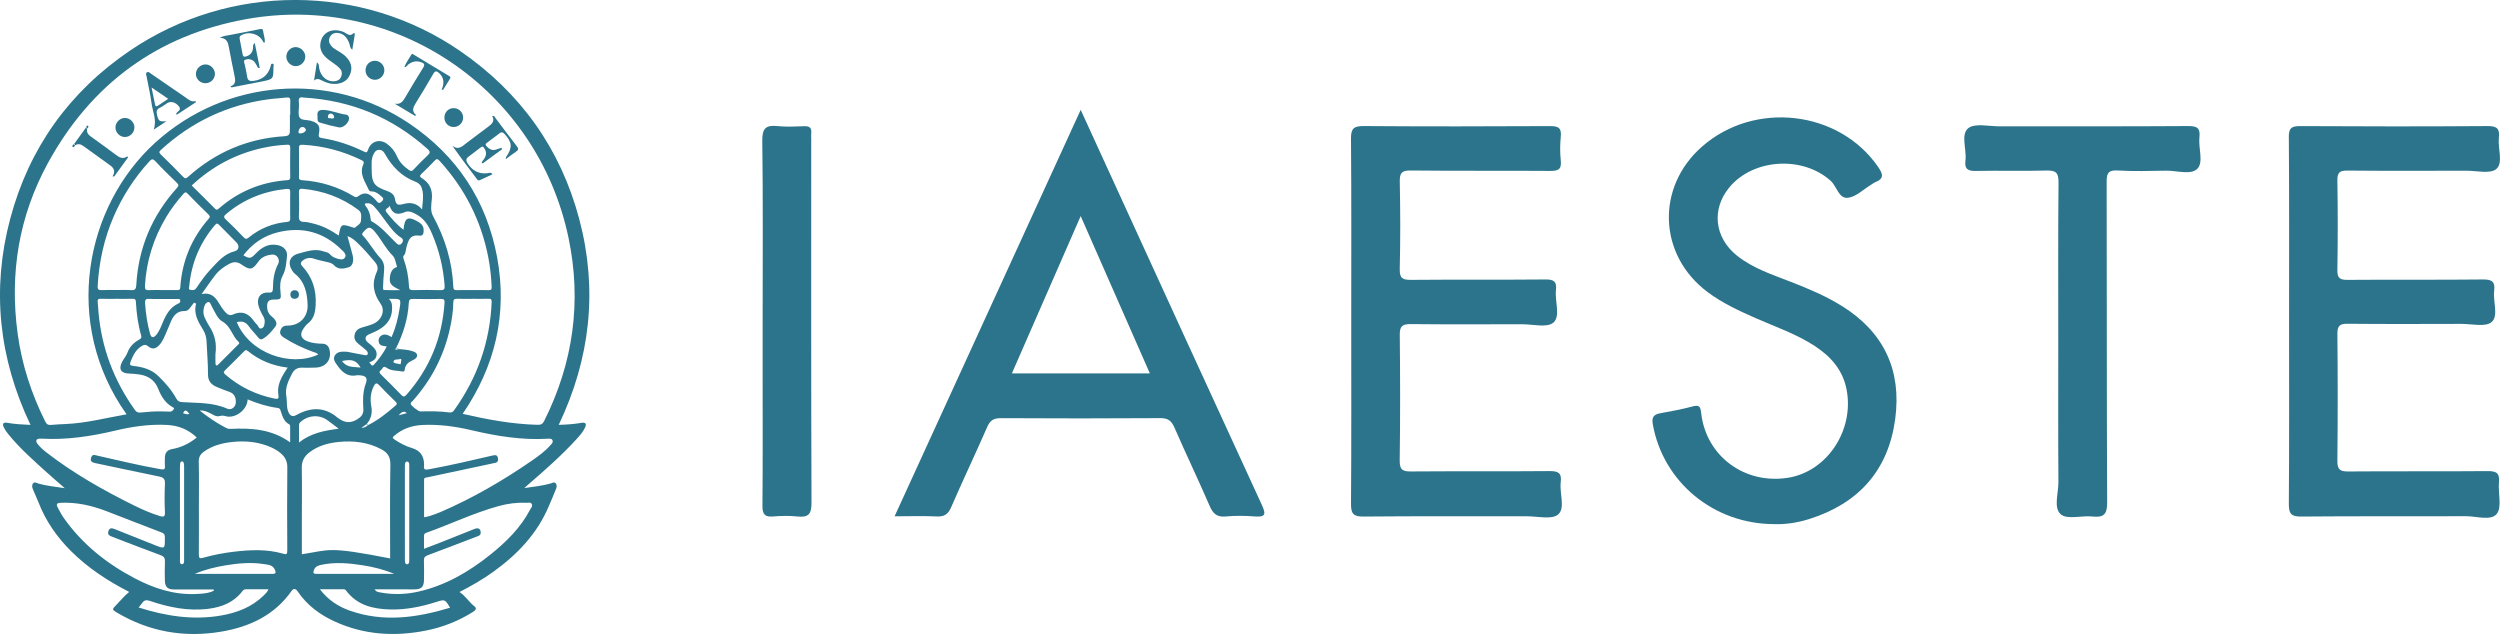
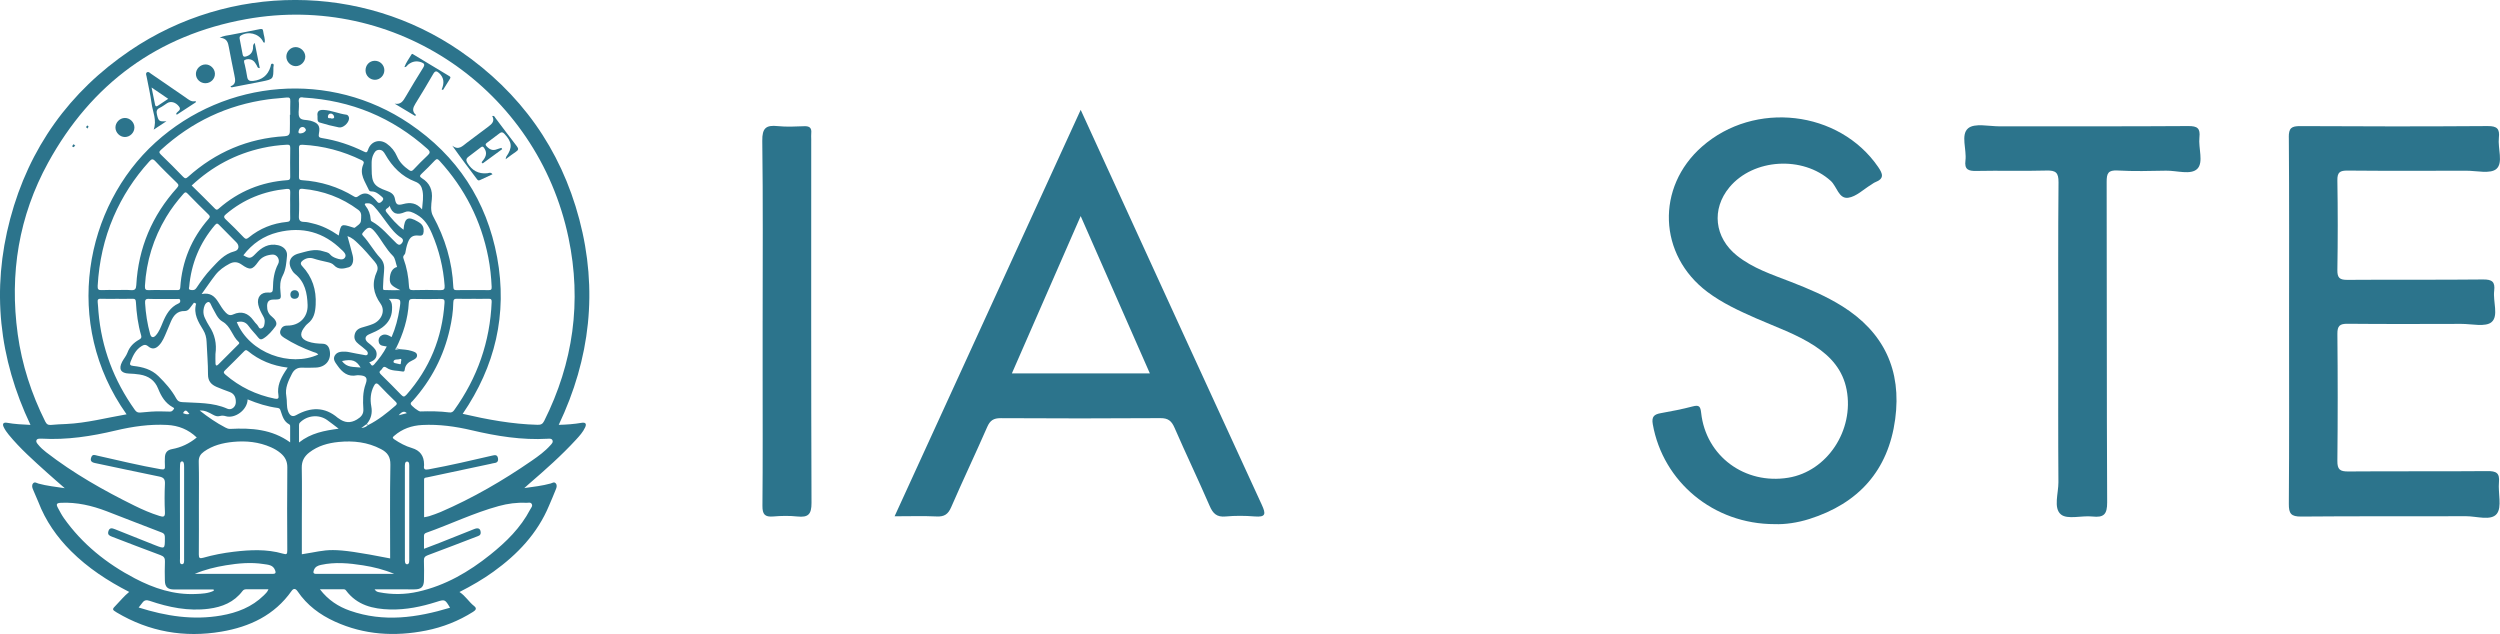
<svg xmlns="http://www.w3.org/2000/svg" id="Layer_1" viewBox="0 0 1699.74 431.08">
  <defs>
    <style>
      .cls-1 {
        fill: #2c748c;
      }
    </style>
  </defs>
  <g>
    <path class="cls-1" d="M254.94,54.26c3.49,0,6.42-3.03,6.38-6.59-.04-3.56-3.01-6.42-6.61-6.34-3.6.08-6.3,3.02-6.18,6.72.11,3.45,2.97,6.22,6.41,6.21Z" />
-     <path class="cls-1" d="M302.15,80.2c.1,3.48,2.9,6.19,6.35,6.15,3.58-.03,6.43-2.94,6.38-6.51-.05-3.57-2.98-6.39-6.58-6.33-3.57.06-6.27,2.99-6.16,6.68Z" />
    <path class="cls-1" d="M282.9,78.24c-2.99-2.52-2.16-4.99-.51-7.67,4.15-6.73,8.26-13.48,12.18-20.34,1.3-2.26,2.38-2.01,3.96-.56,3.48,3.19,3.61,6.98,1.76,11.16.31.11.61.22.92.33,1.58-2.55,3.15-5.11,4.75-7.65.72-1.15-.09-1.53-.87-2-7.9-4.76-15.79-9.53-23.7-14.28-.49-.29-1.12-1.06-1.65-.15-1.6,2.78-3.65,5.32-4.79,8.54,1.51.05,1.81-1.11,2.52-1.68,2.7-2.15,5.6-2.79,8.93-1.62,2.16.76,2.6,1.66,1.28,3.76-4.04,6.41-7.91,12.92-11.76,19.45-1.7,2.87-3.22,5.81-7.62,4.94,4.62,2.77,9.25,5.55,13.87,8.32.23-.18.47-.35.7-.53Z" />
    <path class="cls-1" d="M201.01,44.98c3.46.06,6.55-2.99,6.56-6.47,0-3.43-3.1-6.5-6.56-6.49-3.49,0-6.42,3.08-6.33,6.64.08,3.38,2.98,6.27,6.34,6.33Z" />
    <path class="cls-1" d="M307.47,99c5.61,7.99,11.23,15.41,16.84,22.84.51.68,1.02,1.07,1.92.64,2.83-1.34,5.68-2.64,8.62-4-1.22-1.66-2.51-.8-3.58-.69-6.06.62-10.37-1.94-13.49-6.99-1.06-1.72-.95-2.99.71-4.21,2.83-2.08,5.63-4.22,8.39-6.4,1.03-.82,1.55-.62,2.29.44,2.67,3.81.73,6.77-1.75,9.7.25.27.49.53.74.8,4.43-3.24,8.85-6.48,13.28-9.73-.18-.28-.36-.57-.53-.85-1.02.31-2.08.55-3.07.95-2.91,1.18-5.07.08-7.03-2.06-.89-.97-.85-1.54.21-2.32,2.93-2.13,5.8-4.35,8.69-6.54,1.14-.86,2.05-.84,3.13.3,5.38,5.68,5.73,9.4,1.37,15.7-.16.23-.15.56-.43,1.7,2.74-2.02,4.8-3.66,6.99-5.1,1.75-1.15,1.96-2.04.58-3.81-4.95-6.32-9.69-12.79-14.54-19.18-.46-.6-.69-1.71-2.15-1.3,1.84,3.31-.02,5.28-2.51,7.11-4.96,3.65-9.84,7.39-14.78,11.08-2.89,2.16-5.54,5.43-9.91,1.92Z" />
-     <path class="cls-1" d="M218.8,54.69c3.16,1.68,6.48,2.67,10.12,2.31,4.16-.41,7.31-2.3,9-6.2,1.68-3.87,1.13-7.5-1.46-10.83-1.79-2.3-4.16-3.89-6.64-5.33-1.71-1-3.45-1.97-4.7-3.56-1.47-1.88-1.97-3.94-.7-6.12,1.25-2.16,3.19-2.87,5.61-2.52,4.15.61,6.08,3.51,7.46,7.07.52,1.32.27,3.03,2.05,4.26.6-3.64,1.16-6.97,1.69-10.31.1-.65-.48-1.29-.88-.88-2.64,2.74-4.61.04-6.67-.81-7.41-3.07-14.35-.09-15.74,7.09-.98,5.03,1.56,8.66,5.33,11.61,2.59,2.03,5.52,3.61,7.78,6.07,1.52,1.65,1.66,3.59.92,5.54-.71,1.88-2.23,2.87-4.27,3.14-5.14.67-9.74-3.15-10.7-8.94-.2-1.21.17-2.63-1.53-3.86-.69,4.33-1.33,8.35-1.97,12.37,1.96-1.78,3.61-.98,5.29-.09Z" />
    <path class="cls-1" d="M250.19,289.04c-.28-.27-.56-.54-.83-.81-.13.69.02,1.09.83.81Z" />
    <path class="cls-1" d="M271.28,237.33c-.55-.62-1.29-.55-2.01-.58.55.62,1.43.09,2.01.58Z" />
    <path class="cls-1" d="M155.62,32.17c1.12,6.27,2.46,12.51,3.71,18.76.62,3.14,1.52,6.36-2.65,7.79.61,1,1.15.61,1.65.52,6.58-1.27,13.17-2.5,19.74-3.84,7.81-1.59,7.82-1.64,7.82-9.54,0-.87.67-2.31-.53-2.54-1.26-.25-1.19,1.28-1.46,2.15-1.8,5.79-5.75,8.86-11.74,9.54-2.35.26-3.78-.25-4.13-2.89-.34-2.61-1.01-5.18-1.52-7.76-.25-1.23-1.13-3.08-.12-3.59,1.71-.86,3.87-.77,5.65.44,1.12.76,1.7,1.99,2.43,3.09.48.73.39,2.03,2.15,2-1.13-5.65-2.23-11.19-3.41-17.08-1.58,1.38-1.04,2.69-1.2,3.82-.4,2.85-2,4.51-4.69,5.34-1.31.4-2.07.17-2.33-1.29-.65-3.57-1.38-7.12-2.04-10.69-.17-.9-.08-1.7.85-2.28,4.92-3.03,11.82-1.37,14.76,3.58.3.51.31,1.34,1.38,1.3.48-2.67-.73-5.12-.99-7.68-.17-1.65-.85-1.81-2.39-1.49-6.56,1.38-13.16,2.55-19.74,3.86-2.19.44-4.49.51-7.47,1.94,4.98.3,5.68,3.25,6.27,6.53Z" />
    <path class="cls-1" d="M200.5,203.14c1.83-.1,2.68-1.2,2.78-2.85-.11-1.95-1.22-2.98-2.91-2.97-1.89.01-3.05,1.29-2.93,3.18.1,1.72,1.23,2.75,3.06,2.64Z" />
    <path class="cls-1" d="M217.38,83.31c4.29,1.34,8.66,2.46,13.07,3.31,2.78.54,6.58-2.94,6.85-5.83.13-1.37-.63-2.66-1.81-2.81-5.25-.66-10.13-2.97-15.45-3.25-3.05-.16-4.7.95-4.15,4.31.07,1.56-.43,3.68,1.49,4.28ZM224.74,77.22c1.41-.02,2.28,1.07,2.44,2.27.15,1.1-.95,1.15-1.9,1.1-.61-.68-2.43.56-2.33-1.37.06-1.07.67-1.98,1.8-2Z" />
    <path class="cls-1" d="M59.22,87.64c.48-.64,1.36-1.52.63-2.07-.8-.61-1.12.53-1.41,1.19.7-.09,1.03.14.78.89Z" />
    <path class="cls-1" d="M51.24,98.7c-.71.15-.99-.12-.83-.84-.64.54-1.71,1.32-1.02,1.96.8.74,1.34-.51,1.85-1.13Z" />
    <path class="cls-1" d="M139.82,56.58c3.58-.07,6.48-3.1,6.31-6.59-.16-3.39-3.11-6.22-6.44-6.18-3.51.04-6.52,3.06-6.5,6.51.02,3.51,3.02,6.35,6.63,6.27Z" />
    <path class="cls-1" d="M4.88,287.46c-2.5-.45-3.45.6-2.39,2.85.88,1.87,2.1,3.62,3.42,5.22,7.78,9.48,16.95,17.59,26.03,25.77,3.81,3.44,7.71,6.78,12.1,10.63-6.49-1.01-12.29-1.58-17.92-3.15-1.18-.33-2.5-1.47-3.65-.1-.94,1.13-.62,2.61-.17,3.79,1.13,2.97,2.61,5.81,3.75,8.77,4.92,12.86,12.6,23.87,22.31,33.53,11.42,11.36,24.69,20.11,39.47,27.68-3.5,2.84-6.01,6.04-8.84,8.92-2.79,2.83-2.96,3.08.38,5.06,22.1,13.13,45.97,17.29,71.14,13.02,19.2-3.26,36.1-11.11,47.76-27.7,1.43-2.03,2.84-1.53,4.1.34,6.36,9.39,15.11,15.88,25.3,20.52,19.95,9.09,40.73,10.33,61.98,6.11,11.41-2.27,22.11-6.48,31.98-12.72,1.84-1.16,2.8-2.34.67-4-3.55-2.78-5.78-6.82-9.9-9.5,8.36-4.26,15.95-8.67,23.08-13.8,16.36-11.77,29.88-25.94,37.78-44.84,1.61-3.85,3.33-7.65,4.82-11.54.44-1.15.77-2.62-.29-3.75-1.12-1.18-2.28-.15-3.37.15-5.68,1.58-11.51,2.22-17.94,3.13,1.36-1.23,2.24-2.04,3.14-2.82,11.1-9.57,22.07-19.26,32-30.07,2.38-2.59,4.78-5.22,6.25-8.46,1.09-2.42.17-3.47-2.47-3.02-4.97.85-9.98,1.24-15.52,1.38,21.5-45.15,26.69-91.72,14-139.73-12.7-48.05-40.03-86.21-80.94-114.39-67.02-46.16-156.61-46.39-224.51-.37C47.2,62.33,19.77,100.56,6.94,148.74c-12.83,48.2-7.69,94.94,13.79,140.15-5.59-.28-10.75-.51-15.86-1.43ZM31.38,307.47c-2.01-1.56-3.89-3.25-5.48-5.23-.68-.84-1.58-1.79-1.09-2.94.51-1.2,1.81-1.01,2.9-1.06.22-.01.44-.02.66,0,17.08.98,33.73-1.61,50.31-5.55,11.46-2.72,23.13-4.41,35-3.77,7.65.41,14.33,3.03,20.08,8.53-5.1,4.2-10.65,6.77-16.78,7.89-3.5.64-4.83,2.67-4.88,5.93-.03,1.76-.12,3.53.02,5.28.18,2.25-.22,2.94-2.85,2.48-14.52-2.53-28.82-6.04-43.18-9.26-1.41-.31-3.11-1.17-3.96.92-.98,2.38-.2,3.59,2.44,4.13,14.53,3,29,6.24,43.55,9.15,3.17.63,4.16,1.8,4.01,5.04-.3,6.37-.32,12.78,0,19.15.18,3.52-1.18,3.41-3.72,2.62-5.89-1.83-11.53-4.29-17.04-7.01-21.03-10.38-41.38-21.89-59.98-36.29ZM203.24,72.06c-.02-.77.11-1.56-.02-2.31-.52-2.99.68-4.08,3.09-3.43,32.52,1.92,60.44,13.54,84.35,34.94,2.06,1.85,1.81,2.82-.01,4.5-3.31,3.06-6.45,6.31-9.55,9.59-1.07,1.13-1.81,1.12-3.03.26-3.49-2.44-6.42-5.3-8.14-9.3-1.5-3.5-3.84-6.42-6.95-8.62-4.92-3.48-10.89-1.62-12.74,4.15-.68,2.11-1.35,1.93-2.91,1.16-9.02-4.43-18.48-7.55-28.42-9.13-1.97-.31-2.52-.87-2.07-3.11,1.06-5.27-.54-7.26-5.85-8.72-2.52-.7-6.08-.08-7.32-2.22-1.16-1.99-.36-5.13-.41-7.76ZM276.32,268.4c-1.4,1.59-2.14,1.52-3.55.05-4.41-4.62-8.96-9.1-13.51-13.59-1.04-1.03-1.93-1.94-.32-3.14,1.17-.86,1.41-3.5,3.98-1.65,3.17,2.29,7.18,1.77,10.81,2.52.99.21,1.33-.32,1.44-1.26.37-3.18,2.38-5.06,5.16-6.3,1.66-.74,3.47-1.74,3.2-3.73-.24-1.76-2.23-2.24-3.79-2.73-2.75-.87-5.63-.94-8.47-1.23-.62.12-1.25.34-1.87.33-1.45-.03-.51-.53-.14-.91,4.86-9.74,8.1-19.94,8.68-30.87.1-1.89.66-2.7,2.74-2.65,6.39.13,12.78.15,19.16,0,2.22-.05,2.52.79,2.39,2.7-1.58,23.76-10.13,44.6-25.9,62.49ZM276.59,280.92c-1.85.48-3.55.92-5.5,1.43q3.17-3.91,5.5-1.43ZM252.35,234.67c-.74-.66-1.56-1.23-2.31-1.87-2.3-2-1.95-4.28.84-5.47,3.14-1.33,6.28-2.66,9.03-4.71,4.02-2.99,6.41-6.89,6.63-11.97.12-2.63.22-5.29-2.19-7.46.44,0,.87,0,1.31,0,7.1-.06,7.08-.06,5.98,6.87-1.04,6.53-2.67,12.89-5.39,19.12-2.34-1.38-4.78-2.64-7.28-.83-1.4,1.01-1.88,2.78-1.39,4.48.75,2.57,3.2,2.26,5.39,2.75-2.3,4.54-5.27,8.45-8.52,12.14-2.06,2.33-2.21-.93-3.53-1.26,2.58-.98,4.86-2.09,5.13-5.18.27-3.07-1.74-4.82-3.72-6.6ZM258.45,175.3c-4.34-4.65-7.34-10.42-11.71-15.1-.81-.86-.57-1.36.11-2.18,3.51-4.26,4.93-4.27,8.46.08,4.14,5.11,7.01,11.11,11.79,15.83,1.69,1.66,1.89,4.82,2.88,7.59-3.06.72-4.79,3.64-4.95,7.96-.14,3.65,1.23,5,7.13,7.79-3.69,0-7.38.12-11.05-.09-.83-.05-.7-1.53-.67-2.34.14-3.4.31-6.81.66-10.2.37-3.51.03-6.47-2.64-9.34ZM203.26,130.69c-.04-1.9.54-2.49,2.43-2.32,14,1.26,26.68,5.93,37.97,14.36,2.68,2,1.83,4.88,1.75,7.3-.07,2.19-2.54,3.37-4.17,4.77-.26.22-1.02-.07-1.52-.23-7.83-2.5-7.93-2.45-9.42,5.56-5.53-3.77-11.32-6.78-17.79-8.25-1.82-.41-3.66-.99-5.49-.99-2.91,0-3.96-.98-3.8-4.05.28-5.37.15-10.77.04-16.15ZM243.59,133.39c-1.07.79-1.73.9-2.84.22-10.89-6.65-22.75-10.29-35.47-11.1-1.6-.1-2.05-.66-2.01-2.18.09-3.3.03-6.6.03-9.9,0-3.19.07-6.38-.03-9.57-.05-1.74.27-2.54,2.34-2.44,14.14.69,27.49,4.28,40.19,10.46,1.3.63,1.93,1.24,1.26,2.74-3.04,6.76,1.28,11.98,3.75,17.58.36.83,1.1.94,1.92.96,2.6.06,4.51,1.56,6.35,3.16,1.16,1.01,2.35,1.77.55,3.59-1.78,1.8-2.62,1.05-3.77-.41-.61-.77-1.33-1.47-2.05-2.15-3.6-3.38-6.45-3.73-10.22-.97ZM285.57,151.63c-.44-.33-.91-.61-1.38-.89-6.81-4-9.17-2.78-9.83,5.46-4.73-3.51-8.18-7.65-11.54-11.83-2.1-2.61,1.71-2.53,2.02-4.55,1.98,5.92,5.49,6.53,10.43,4.39,2.79-1.21,5.41.21,8.04,1.67,5.3,2.96,8.09,7.62,10.39,12.96,4.86,11.32,7.7,23.07,8.6,35.35.18,2.5-.49,3.15-2.99,3.07-6.15-.19-12.32-.15-18.48-.01-2.01.05-2.67-.55-2.76-2.53-.31-6.51-1.51-12.9-3.75-19-.72-1.94.99-2.4,1.22-3.68.42-2.37.9-4.76,1.72-7.01,1.41-3.89,3.46-5.32,7.53-4.85,2.5.29,3.06-.72,3.24-2.77.21-2.39-.53-4.32-2.45-5.77ZM273.27,165.27c-1.09,1.43-2.27,1.49-3.6.24-5.5-5.18-10.18-11.29-16.96-15.01-.54-.3-.66-.81-.69-1.39-.22-3.37-1.31-6.42-3.43-9.08-1.16-1.46-.46-1.89,1.46-1.81,1.49-.11,2.91.66,4.21,2.06,3.31,3.55,6,7.57,8.91,11.42,2.78,3.68,5.53,7.38,9.55,9.9,1.44.91,1.64,2.27.57,3.68ZM286.94,142.35c-3.77-4.47-8.03-4.91-12.86-3.6-3.92,1.06-4.9.31-5.59-3.66-.56-3.22-3.02-4.44-5.61-5.36-8.54-3.04-10.21-5.35-10.18-14.64.01-3.28-.4-6.64,1.04-9.74.78-1.68,1.68-3.38,3.95-3.47,2.25-.08,3.27,1.41,4.23,3.1,4.78,8.42,11.26,15.06,20.45,18.54,3.14,1.19,4.34,3.28,4.91,6.3.75,3.98.09,7.87-.33,12.53ZM271.95,244.1c.81-.32,1.09.35.82,1.15-.35,1,.1,2.79-1.08,2.32-2.15-.6-4.38-.51-4.14-1.75.37-1.95,2.89-1.12,4.41-1.72ZM252.44,276.28c-.86-4.7-.54-9.45,1.75-13.84.91-1.75,1.79-2.54,3.59-.58,3.5,3.8,7.26,7.38,10.95,11.01.96.95,1.64,1.62.23,2.85-5.82,5.06-11.8,9.88-18.76,13.33-1.13.96-2.33,1.78-4.54,1.94,1.57-1.17,2.64-1.96,3.71-2.75,2.92-3.5,3.92-7.35,3.07-11.96ZM280.59,272.57c12.62-14.14,21.11-30.41,25.25-48.92,1.32-5.91,2.27-11.88,2.35-17.94.03-2.02.65-2.68,2.67-2.58,3.51.16,7.04.04,10.56.04,3.63,0,7.26.06,10.89-.03,1.62-.04,2.03.51,1.97,2.11-1.1,27.11-9.7,51.59-25.49,73.62-.87,1.21-1.77,1.73-3.28,1.54-6.56-.85-13.16-.87-19.76-.67-1.25.04-6.28-3.91-6.49-5.04-.19-1.06.78-1.5,1.33-2.12ZM332.16,197.26c-3.63-.11-7.27-.03-10.9-.03s-7.27-.06-10.9.03c-1.55.04-2.07-.48-2.14-2.06-.72-17.23-5.62-33.25-13.85-48.38-1.84-3.38-1.17-7.59-.78-11.34.65-6.3-1.41-11.02-6.71-14.3-1.81-1.12-1.53-1.83-.19-3.1,3.04-2.87,6.02-5.82,8.87-8.88,1.35-1.45,2.06-1.19,3.29.15,17.18,18.81,28.29,40.66,33.15,65.68,1.28,6.6,1.97,13.27,2.28,19.99.08,1.79-.37,2.29-2.11,2.24ZM205.85,86.35c1.13.01,1.87.98,2.21,2.13-.75,1.48-2.06,2.08-3.65,2.22-1.02.09-1.72-.16-1.45-1.42.35-1.59,1.08-2.96,2.88-2.94ZM232.45,169.97c1.48,1.47,3.47,3.34,1.95,5.34-1.33,1.75-3.87.94-5.87.25-1.58-.54-3.1-1.35-4.14-2.62-1.24-1.51-2.89-1.49-4.5-2.05-5.88-2.04-11.27.04-16.73,1.44-6.23,1.6-7.93,6.41-4.37,11.85.48.73,1.05,1.45,1.72,1.99,6.87,5.45,8.36,13.18,8.63,21.21.27,8.2-5.53,14.05-13.72,13.99-2.64-.02-3.94,1.09-4.7,3.13-.88,2.36.43,3.85,2.41,5.12,6.23,4.01,12.88,7.09,19.8,9.65,1.21.45,2.59.6,3.44,1.78-18.92,8.74-46.78-.91-55.38-22.05,3.25-.74,5.91-.35,8.04,2.67,1.96,2.77,4.47,5.16,6.56,7.85,1.15,1.48,2.17,1.45,3.61.55,3.33-2.09,5.85-5.16,8.09-8.16,1.72-2.3-.37-5.02-2.51-6.72-2.39-1.9-3.24-4.26-3.18-7.21.06-2.97,1.29-4.29,4.38-4.31,5.29-.04,5.26-.17,4.71-5.46-.39-3.74-.34-7.28,1.55-10.87,2.16-4.1,2.47-8.88,2.9-13.46.34-3.63-2.31-6.31-6.01-7.15-6.51-1.49-11.26,1.43-15.49,5.91-3.07,3.25-4.16,3.35-8.18.92,6.07-7.89,13.8-13.23,23.4-15.6,16.72-4.13,31.32-.17,43.57,12.04ZM189.31,268.73c.36,2.07-.23,2.77-2.4,2.33-12.65-2.56-23.91-7.93-33.7-16.39-1.37-1.19-1.32-1.83-.07-3.04,4.27-4.13,8.44-8.37,12.63-12.59.82-.83,1.43-1.48,2.7-.43,7.75,6.35,16.68,10.07,27.13,11.32-.83,1.25-1.32,1.96-1.79,2.69-3.1,4.92-5.55,10.03-4.5,16.1ZM123.87,273.41c-1.96-.13-3.06-.7-4.05-2.51-3.13-5.74-7.44-10.59-12.1-15.15-4.75-4.65-10.73-6.27-17.05-6.95-2.33-.25-2.69-.92-1.84-3.04,1.62-4.03,3.41-7.89,7.25-10.32,1.54-.98,2.85-1.5,4.66.03,2.65,2.24,5.1,1.79,7.52-.82,2.36-2.55,3.59-5.76,4.93-8.89,1.03-2.42,2-4.87,3.06-7.28,1.79-4.06,4.32-7.15,9.31-7.01,1.41.04,2.52-.69,3.37-1.79,1-1.29,1.98-2.61,2.97-3.91.48.22.97.45,1.45.67-1.95,7.02,1.46,12.43,4.8,17.89,1.51,2.47,2.22,5.19,2.32,8.14.27,7.37,1,14.73.95,22.09-.03,4.56,2.21,6.92,5.87,8.51,2.91,1.27,5.91,2.34,8.89,3.45,3.35,1.25,4.25,3.95,4.16,7.12-.08,3.01-3.02,5.46-5.68,4.27-9.88-4.42-20.42-3.84-30.8-4.51ZM128.78,281.45c-1.89.53-3.05-.05-4.35-.58,1.8-3.27,2.84-1.18,4.35.58ZM197.28,139.51c0,2.97-.06,5.94.03,8.9.05,1.58-.32,2.29-2.12,2.46-9.76.91-18.51,4.43-26.11,10.64-1.43,1.17-2.19,1.12-3.44-.19-3.95-4.13-7.95-8.22-12.13-12.11-1.78-1.66-1.21-2.46.3-3.73,11.88-10.01,25.58-15.53,40.99-17.02,2.17-.21,2.63.5,2.52,2.48-.15,2.85-.04,5.71-.04,8.57ZM175.62,207.28c.6,2.71,1.88,5.15,3.23,7.54.72,1.27,1.25,2.52,1.12,4.03-.16,1.8-.28,3.79-2.2,4.43-1.78.6-2-1.57-2.94-2.47-.95-.91-1.78-1.95-2.56-3.02-3.56-4.91-8.08-6.6-13.76-4-2.1.96-3.53.25-4.96-1.19-2.11-2.13-3.58-4.72-5.15-7.23-2.44-3.89-5.42-6.66-11.31-5.45,3.51-4.91,6.32-9.1,9.41-13.06,2.53-3.23,5.86-5.59,9.5-7.52,2.92-1.55,5.5-1.42,8.27.53,5.66,3.98,7.33,3.72,11.29-1.89,2.42-3.43,5.82-4.58,9.61-4.9,3.19-.27,5.46,3.51,3.96,6.32-2.77,5.19-3.5,10.85-3.57,16.58-.03,2.33-.54,3.12-2.94,2.92-5.21-.42-8.15,3.17-7,8.37ZM142.3,221.78c-1.14-1.73-2.06-3.62-2.97-5.49-.83-1.7-1.18-3.54-.98-5.45.24-2.29,1.08-4.86,3.04-5.47,1.53-.47,2.15,2.32,3,3.75,2.01,3.4,3.43,7.57,6.87,9.51,5.7,3.22,6.55,9.89,11,13.84.9.8.16,1.34-.37,1.86-4.51,4.51-9.02,9.02-13.52,13.53-1.14,1.14-1.79.66-1.86-.66-.12-2.3-.03-4.61-.03-6.47.98-7.15-.44-13.3-4.18-18.96ZM133.77,195.43c-.7,1.03-1.35,1.84-2.84,1.81-1.69-.04-2.93-.16-2.31-2.13,1.38-16.01,7.22-29.95,17.5-42.07,1.26-1.49,1.88-1.15,3,.01,3.82,3.96,7.73,7.83,11.6,11.74,2.22,2.24,1.8,5.29-1.23,6.05-7.12,1.79-11.43,7.14-16.08,12.05-3.63,3.83-6.68,8.17-9.64,12.55ZM197.31,120.37c.02,1.53-.41,2.02-2,2.13-17.55,1.22-33.03,7.55-46.32,19.11-.94.82-1.58,1.53-2.89.19-5.14-5.27-10.43-10.39-15.78-15.68,13.92-13,29.89-21.49,48.22-25.53,5.37-1.18,10.81-1.9,16.31-2.18,1.79-.09,2.52.14,2.48,2.17-.12,6.59-.09,13.19-.02,19.79ZM141.8,145.89c1.18,1.14,1.02,1.76.04,2.89-11.68,13.38-18.12,28.95-19.28,46.67-.1,1.52-.71,1.81-2.03,1.78-3.41-.06-6.83-.02-10.24-.02-2.97,0-5.96-.14-8.92.05-2.29.15-2.97-.46-2.83-2.88.95-16.81,5.81-32.37,14.44-46.79,3.4-5.68,7.4-10.92,11.8-15.88,1.04-1.17,1.63-1.25,2.77-.08,4.68,4.82,9.43,9.58,14.25,14.25ZM121.45,206.27c-5.77,2.55-8.56,7.58-10.83,13.05-1.26,3.03-2.4,6.14-4.62,8.65-1.72,1.94-3.25,1.61-3.93-.87-1.9-6.89-3-13.91-3.42-21.05-.12-2.1.33-2.97,2.62-2.83,3.17.19,6.36.05,9.54.05,3.29,0,6.58-.01,9.88.01.71,0,1.62-.27,1.81.87.17.96-.06,1.68-1.05,2.12ZM197.38,68.82c-.16,3.07-.04,6.16-.04,9.24-.08,0-.16,0-.25,0,0,3.85.1,7.7-.04,11.54-.07,1.93-1.08,2.87-3.33,3-25.19,1.45-47.09,10.85-65.86,27.63-1.32,1.18-2.01,1.36-3.34-.01-4.97-5.15-10.02-10.22-15.18-15.17-1.49-1.43-1.09-2.08.2-3.26,20.74-18.93,44.97-30.44,72.81-34.25,4.14-.57,8.33-.73,12.47-1.24,2.12-.26,2.65.51,2.55,2.51ZM120.09,124.14c1.26,1.23,1.77,1.92.27,3.58-16.94,18.79-26.3,40.82-27.7,66.12-.15,2.69-.9,3.62-3.64,3.41-3.28-.25-6.6-.06-9.9-.06-3.3,0-6.61-.15-9.9.05-2.35.14-2.94-.57-2.81-2.92.93-16.28,4.35-31.97,10.82-46.96,5.97-13.84,14.06-26.33,24.2-37.5,1.57-1.73,2.38-2.19,4.22-.22,4.65,4.98,9.56,9.74,14.44,14.5ZM68.59,203.14c3.63.12,7.26.03,10.9.03,3.52,0,7.05.08,10.56-.04,1.72-.06,2.26.53,2.35,2.22.42,7.7,1.42,15.32,3.58,22.75.43,1.47-.13,2.11-1.38,2.81-3.61,2.04-6.45,4.75-7.94,8.85-.81,2.23-2.52,4.11-3.63,6.25-2.54,4.89-.87,7.73,4.49,7.96,2.52.11,5.06.27,7.55.68,5.82.95,10.17,3.87,12.43,9.55,2.06,5.2,4.83,9.89,9.97,12.69.48.26,1.21.55.79,1.13-.62.85-1.28,1.86-2.57,1.83-1.98-.03-3.96-.07-5.94-.13-4.74-.16-9.46.32-14.17.76-1.74.16-2.81-.26-3.84-1.71-14.3-20.04-22.74-42.25-24.8-66.82-.18-2.19-.27-4.39-.52-6.58-.2-1.75.44-2.3,2.18-2.25ZM122.34,348.49c0-9.78,0-19.57,0-29.35,0-.99-.01-1.98.07-2.97.08-1.05.05-2.52,1.46-2.45,1.04.05,1.18,1.41,1.27,2.4.05.55.04,1.1.04,1.65,0,20.66,0,41.33-.01,61.99,0,1.48.3,3.84-1.43,3.84-1.86,0-1.35-2.39-1.36-3.79-.06-10.44-.03-20.88-.03-31.33ZM43.39,352.2c-1.51-2.13-2.7-4.49-3.96-6.79-1.47-2.68-.98-3.42,2.08-3.56,10.75-.49,20.98,1.92,30.91,5.7,12.52,4.76,24.93,9.78,37.47,14.48,2.31.87,2.21,2.27,2.2,4.05,0,7.15-.01,7.21-6.66,4.6-9.1-3.56-18.16-7.21-27.22-10.85-2.05-.82-3.84-1.28-4.58,1.6-.58,2.25.94,2.86,2.56,3.48,10.97,4.19,21.91,8.48,32.93,12.52,2.4.88,3.14,2.03,3.02,4.5-.21,4.28-.12,8.58-.04,12.88.08,4.22,1.9,5.96,6.13,5.97,9,.03,18,0,27,0,.05.29.1.57.15.86-3.86,1.88-8.15,2.04-12.32,2.22-14.82.65-28.43-3.85-41.34-10.61-19.17-10.03-35.73-23.24-48.33-41.04ZM179.34,404.81c-8.08,7.94-18.13,11.79-29.03,13.68-18.98,3.29-37.39.45-56.04-5.45,1-1.27,1.78-2.18,2.47-3.15,1.32-1.87,2.75-2.16,5.04-1.37,13,4.44,26.29,7.14,40.13,5.37,9.13-1.17,17.22-4.44,22.96-12.05.79-1.05,1.67-1.21,2.81-1.2,4.84.03,9.67.01,14.84.01-.7,1.84-1.98,2.99-3.17,4.16ZM185.6,390.17c-17.71-.03-35.42-.02-53.13-.02,6.82-2.9,13.9-4.63,21.11-5.81,8.5-1.39,17.05-2.18,25.64-.84,2.98.47,6.35.5,7.73,4.03.47,1.2.99,2.64-1.36,2.63ZM195.32,374.2c.02,2.71-.49,2.93-3.03,2.2-11-3.16-22.22-2.59-33.41-1.27-6.99.83-13.91,2.15-20.68,4.08-2.37.68-3.05.27-3.02-2.25.11-10.79.05-21.58.05-32.37s.16-20.48-.1-30.71c-.08-3.23,1.21-5.14,3.56-6.83,5.92-4.23,12.72-5.92,19.77-6.61,8.88-.87,17.57.02,25.84,3.68,2.32,1.03,4.5,2.3,6.45,3.94,2.99,2.52,4.64,5.45,4.6,9.66-.19,18.82-.14,37.65-.02,56.47ZM197.28,300.77c-12.41-8.97-26.37-9.9-40.69-9.16-1.3.07-2.33-.38-3.41-.95-6.13-3.19-11.78-7.09-17.42-11.54,3.52-.26,6.21,1.31,8.85,2.74,1.63.89,3.09,1.53,4.93.98,1.3-.39,2.66-.26,3.92.12,6.22,1.9,14.76-4.21,14.9-11.42,6.66,2.78,13.45,4.93,20.56,5.84,1.43.18,1.61,1.13,1.97,2.2,1.16,3.42,2.12,7,5.68,8.89.87.46.7,1.29.7,2.04.02,3.3,0,6.59,0,10.24ZM201.27,282.29c-2.42,1.35-4.28.37-5.41-2.71-1.2-3.27-.55-6.79-1.17-10.12-1.07-5.72,1.38-10.49,3.78-15.27,1.37-2.73,3.53-4.36,6.85-4.21,3.07.14,6.16.01,9.24-.06,6.88-.16,11.03-5.29,9.53-11.97-.53-2.36-1.9-4.18-4.74-4.25-3.41-.09-6.82-.35-10.06-1.54-4.77-1.75-5.77-4.78-2.86-8.92.82-1.16,1.7-2.36,2.81-3.22,4.25-3.29,5.11-7.71,5.39-12.82.56-10.14-2.26-18.89-9.18-26.28-1.52-1.62-.93-2.79.43-3.82,2.13-1.62,4.66-2.16,7.18-1.34,3.14,1.03,6.35,1.72,9.56,2.44,1.6.36,3.29.83,4.43,2.08,2.99,3.28,6.59,2.44,10.05,1.44,2.55-.74,3.63-4.25,2.7-7.99-1.05-4.23-2.27-8.43-3.56-13.17,3.32,1.1,5.23,3.11,7.2,4.97,4.09,3.86,7.68,8.18,11.35,12.43,1.74,2.02,2.56,4.28,1.45,6.69-3.62,7.86-2.47,14.81,2.53,21.87,3.43,4.85.6,11.34-5.2,13.75-2.52,1.05-5.22,1.69-7.83,2.51-2.65.83-4.31,2.51-4.72,5.34-.39,2.65,1,4.37,2.9,5.88,1.72,1.37,3.48,2.69,5.09,4.18.7.64,1.39,1.68.94,2.66-.52,1.13-1.78.6-2.62.47-3.36-.54-6.69-1.27-10.03-1.91-.76-.14-1.52-.29-2.29-.31-2.8-.1-5.77-.05-7.36,2.61-1.57,2.61.38,4.82,1.81,6.87,3.2,4.6,7.08,7.89,13.24,6.58.42-.09.88-.04,1.32-.02,4.71.21,6.18,1.57,4.62,5.84-2.09,5.71-1.94,11.4-1.59,17.22.21,3.39-1.52,5.32-4.38,7.03-4.47,2.66-8.43,2.23-12.4-.74-.18-.13-.4-.21-.56-.35-9.01-7.73-18.51-7.39-28.41-1.85ZM245.18,249.88c-4.62-.59-9.34.31-12.64-4.42,7-1.5,9.71-.33,12.64,4.42ZM203.3,289.07c0-.67.12-1.23.64-1.76,4.88-4.93,12.75-5.75,18.4-1.79,2.57,1.8,5.03,3.78,7.9,5.95-9.67,1.3-18.8,2.94-26.94,9.38,0-4.37,0-8.08,0-11.78ZM205.22,376.84c0-7.5,0-14.98,0-22.45,0-12.11.19-24.23-.05-36.34-.09-4.6,1.75-7.81,5.14-10.43,5.86-4.53,12.73-6.42,19.92-7.13,10.01-.98,19.74.08,28.84,4.86,4.33,2.27,6.45,5.15,6.35,10.59-.4,21.13-.16,42.27-.16,63.73-43.01-8.43-40.74-5.74-60.04-2.83ZM213.44,387.55c.85-2.25,2.7-3.03,4.83-3.49,9.54-2.08,19.06-1.18,28.55.31,7.23,1.14,14.33,2.9,21.16,5.79-17.61,0-35.22-.02-52.84.03-2.25,0-2.33-.95-1.7-2.64ZM237.94,415.21c-7.93-2.78-14.79-7.21-20.44-14.56,5.78,0,10.92,0,16.06-.01.72,0,1.25.22,1.68.8,7.52,10.09,18.36,12.65,30.04,12.94,10.76.26,21.2-1.88,31.43-5.13,5.8-1.85,5.85-1.82,9.27,3.94-22.55,6.8-45.12,10.05-68.03,2.02ZM357.77,341.87c1.26.06,2.86-.62,3.7.69.93,1.45-.38,2.66-1.02,3.88-6.49,12.45-16.29,22.01-27.05,30.64-14.63,11.73-30.58,21.02-49.13,25.2-8.82,1.99-17.66,2.1-26.53.37-1.08-.21-2.12-.47-3.05-1.96,3.94,0,7.57,0,11.21,0,5.28,0,10.57.04,15.85.02,4.79-.01,6.48-1.72,6.52-6.6.04-4.29.14-8.59-.05-12.88-.1-2.15.72-3.03,2.64-3.75,11.11-4.14,22.17-8.4,33.23-12.65,1.3-.5,2.81-.82,2.73-2.78-.1-2.56-1.56-3.47-4.3-2.39-7.97,3.13-15.9,6.35-23.86,9.5-3.25,1.29-6.54,2.5-10.38,3.97,0-3.2.03-5.94-.02-8.68-.02-1.14.36-1.78,1.5-2.19,16.54-5.87,32.41-13.58,49.4-18.22,6.07-1.66,12.29-2.49,18.61-2.18ZM275.29,318.06c0-1.61-.26-4.18,1.43-4.24,1.82-.06,1.53,2.51,1.53,4.05.04,20.57.04,41.14,0,61.7,0,1.55.28,4.12-1.52,4.08-1.71-.04-1.43-2.62-1.44-4.22-.03-10.34-.02-20.68-.02-31.02s-.01-20.24.01-30.36ZM374.2,302.75c-3.69,4.15-8.16,7.37-12.68,10.5-19.58,13.51-40.07,25.4-61.93,34.85-2.51,1.09-5.13,1.94-7.73,2.82-1.03.35-2.13.46-3.52.75,0-8.62.02-17.07-.02-25.52,0-1.5,1.02-1.36,1.97-1.56,14.4-3.05,28.79-6.13,43.18-9.2.86-.18,1.71-.47,2.57-.56,2.09-.22,2.89-1.31,2.52-3.36-.44-2.4-2.05-2.15-3.78-1.74-14.34,3.33-28.67,6.67-43.16,9.34-2.56.47-3.79.27-3.3-2.63.04-.21,0-.44,0-.66q0-8.75-8.26-11.17c-4.37-1.28-8.3-3.41-12.05-5.95-1.5-1.02-.97-1.51.02-2.37,5.46-4.74,11.86-6.97,19.01-7.34,11.42-.59,22.68.99,33.7,3.58,17.01,4,34.07,6.78,51.6,5.77,1.18-.07,2.67-.28,3.26.99.65,1.41-.53,2.49-1.39,3.45ZM12.04,227.1c-5.64-41.07.74-80.18,20.68-116.51C62.13,57.02,107.22,23.87,167.35,13.02c101.41-18.3,198.05,47.5,219.2,148.76,9.03,43.23,3.24,84.87-16.58,124.47-1.08,2.15-2.3,2.63-4.55,2.57-17.14-.43-33.88-3.54-50.84-7.45,22.04-32.27,30.56-67.71,23.43-106.35-7.12-38.59-27.23-69.08-59.66-90.99-53.66-36.26-124.74-30.55-172.66,12.83-47.89,43.36-63.63,122.95-19.63,184.84-13.73,2.36-27.15,5.94-41.06,6.58-3.41.16-6.83.26-10.22.62-2.07.22-3.12-.49-4.04-2.34-9.4-18.83-15.84-38.58-18.71-59.46Z" />
-     <path class="cls-1" d="M56.98,99.51c5.4,3.95,10.82,7.86,16.28,11.73,2.93,2.07,6.09,3.94,3.25,8.76.4-.03.8-.06,1.2-.09,3.11-4.28,6.21-8.56,9.32-12.84-.14-.26-.29-.52-.43-.78-3.07,2.15-5.4.8-7.81-1.01-5.61-4.22-11.29-8.34-17-12.42-1.85-1.33-3.03-2.83-2.57-5.22-.26-.3-.52-.59-.78-.89-2.67,3.7-5.35,7.41-8.02,11.11.28.28.55.56.83.84,2.13-1.29,3.93-.51,5.74.81Z" />
    <path class="cls-1" d="M84.87,93.16c3.49.04,6.52-2.98,6.52-6.5,0-3.52-3.02-6.51-6.53-6.46-3.49.05-6.46,3.15-6.37,6.64.09,3.38,3.02,6.28,6.37,6.31Z" />
    <path class="cls-1" d="M103.05,70.26c.75,5.77,3.76,11.35,1.42,17.9,3.19-2.11,5.94-3.92,8.7-5.74-4.95.38-5.42-.02-6.48-4.63-.49-2.12-.18-3.48,1.91-4.48,1.77-.85,3.35-2.08,5.01-3.15,2.44-1.57,5.72-.76,8.05,2.18,1.98,2.5-.91,3.29-1.81,4.77-.07.12.11.4.28.94,4.39-2.87,8.69-5.68,12.98-8.49-.01-.28-.02-.55-.03-.83-3,.81-4.83-1.04-6.86-2.44-7.87-5.41-15.73-10.83-23.62-16.22-.77-.52-1.53-1.54-2.61-.93-1.14.64-.54,1.77-.37,2.68,1.15,6.15,2.63,12.25,3.44,18.44ZM114.38,67.18c-2.56,1.71-4.86,3.25-7.16,4.78-1.07.71-1.57.27-1.79-.84-.73-3.62-1.48-7.24-2.38-11.64,4.11,2.8,7.52,5.12,11.33,7.71Z" />
  </g>
  <path class="cls-1" d="M1556.17,93.38c.31,41.66.16,83.32.16,124.98s.15,82.77-.16,124.16c-.05,6.66,1.46,8.76,8.45,8.69,37.27-.36,74.55-.07,111.82-.25,7.27-.04,17.2,3.36,21.11-1.6,3.66-4.63.78-14.16,1.48-21.46.63-6.47-1.98-7.66-7.9-7.6-31.52.28-63.04,0-94.56.25-5.61.04-7.46-1.31-7.4-7.2.31-28.78.29-57.56.01-86.33-.05-5.51,1.63-6.94,6.95-6.89,25.76.24,51.53.15,77.29.08,7.09-.02,16.55,2.33,20.66-1.27,4.8-4.21.82-13.95,1.7-21.2.75-6.17-1.39-7.8-7.6-7.73-30.69.34-61.39.03-92.09.27-5.29.04-7.01-1.23-6.92-6.75.33-20.28.34-40.57,0-60.84-.1-5.59,1.73-6.75,6.95-6.71,26.86.25,53.72.15,80.58.09,7.08-.02,16.56,2.36,20.62-1.24,4.75-4.2.83-13.93,1.65-21.19.68-6.01-1.18-7.97-7.56-7.92-42.48.3-84.97.28-127.45.02-6.03-.04-7.87,1.33-7.82,7.65Z" />
  <path class="cls-1" d="M1495.38,93.4c.67-6.15-1.34-7.74-7.56-7.69-42.74.3-85.49.13-128.24.19-7.36.01-17.06-2.37-21.47,1.34-5.16,4.35-.87,14.42-1.81,21.93-.77,6.09,1.96,7.16,7.41,7.05,15.89-.34,31.79.18,47.67-.27,6.34-.18,8.27,1.4,8.2,8.02-.35,36.44-.17,72.89-.17,109.33,0,31.51-.13,63.02.1,94.53.05,7.53-3.52,17.56,1.67,21.9,4.42,3.7,14.14.65,21.43,1.44,7.75.84,10.08-1.43,10.04-9.62-.36-72.61-.14-145.23-.34-217.84-.02-5.89.99-8.16,7.48-7.79,10.92.63,21.91.33,32.87.12,7.32-.14,16.94,3.14,21.32-1.3,4.36-4.43.61-14.06,1.4-21.34Z" />
  <path class="cls-1" d="M753.93,116.59c-6.24-13.63-12.48-27.27-19.17-41.9-42.36,92.5-84.19,183.86-126.53,276.33,10.57,0,19.63-.31,28.65.12,5.15.24,7.73-1.49,9.8-6.26,7.95-18.3,16.53-36.33,24.53-54.61,1.94-4.44,4.34-5.99,9.2-5.96,36.18.21,72.36.23,108.55-.02,5.3-.04,7.59,1.93,9.61,6.56,7.74,17.79,16.15,35.3,23.86,53.11,2.26,5.22,4.85,7.76,10.86,7.2,6.52-.61,13.18-.56,19.71-.03,7.61.62,7.8-1.6,4.89-7.92-34.79-75.47-69.34-151.06-103.95-226.62ZM687.98,253.86c15.54-35.53,30.89-70.63,46.77-106.95,15.87,36.09,31.31,71.2,47.03,106.95h-93.81Z" />
  <path class="cls-1" d="M518.51,218.18v34.51c0,30.4.15,60.8-.13,91.2-.05,5.82,1.63,7.75,7.37,7.26,5.44-.47,10.99-.56,16.41.01,7.3.77,9.61-1.43,9.58-9.21-.31-82.43-.19-164.87-.19-247.3,0-1.37-.12-2.75.02-4.11.37-3.56-1.14-4.85-4.7-4.73-6.02.21-12.1.55-18.06-.07-7.93-.83-10.66,1.25-10.54,10.02.56,40.8.25,81.61.25,122.42Z" />
-   <path class="cls-1" d="M1061.12,327.82c.83-6.47-1.88-7.58-7.78-7.53-31.23.29-62.47,0-93.71.25-5.7.05-8.07-.8-7.98-7.41.41-28.49.34-56.99.05-85.49-.06-5.85,1.76-7.35,7.42-7.29,25.21.28,50.42.15,75.63.1,7.37-.02,17.28,2.57,21.46-1.16,4.88-4.35.83-14.48,1.67-22.03.64-5.73-1.26-7.32-7.1-7.26-30.41.31-60.83,0-91.24.28-5.8.05-8.04-.92-7.87-7.44.49-19.72.43-39.46.03-59.18-.12-6.03,1.25-7.82,7.57-7.74,31.51.37,63.02.04,94.53.29,5.45.04,8.01-.86,7.37-6.97-.57-5.42-.54-10.99,0-16.42.59-5.99-1.79-7.11-7.34-7.08-42.2.23-84.4.28-126.59-.03-6.72-.05-8.77,1.56-8.71,8.53.34,41.37.17,82.75.17,124.13,0,41.38.15,82.75-.16,124.13-.05,6.69,1.52,8.78,8.49,8.71,36.99-.35,73.98-.14,110.97-.19,7.35-.01,17.13,2.45,21.4-1.26,4.99-4.34.78-14.43,1.74-21.93Z" />
  <path class="cls-1" d="M1252.4,208.12c-10.95-6.85-22.78-11.81-34.78-16.48-12.72-4.95-25.81-9.16-36.71-17.88-15.3-12.24-17.44-31.57-5.08-46.43,16.33-19.62,49.91-21.5,68.86-4.38,4.23,3.82,5.43,12.41,11.91,11.5,5.48-.77,10.38-5.73,15.54-8.84.94-.57,1.8-1.32,2.8-1.71,6.3-2.47,5.27-5.64,1.96-10.45-26.46-38.42-83.96-45.16-119.68-13.8-31.49,27.65-29.81,73.72,3.67,98.85,10.13,7.6,21.58,12.87,33.11,17.94,13.5,5.94,27.56,10.72,39.99,18.89,10.89,7.16,18.99,16.3,21.53,29.67,5.22,27.52-13.21,55.46-39.65,59.79-29.57,4.84-56.02-14.65-59.26-44.05-.49-4.44-1.34-5.58-5.77-4.42-7.14,1.88-14.41,3.29-21.68,4.58-4.53.8-6.35,2.37-5.44,7.53,6.95,39.16,41.28,67.99,82.88,67.92,6.98.28,15.44-.92,23.54-3.48,33.4-10.58,53.68-32.89,58.4-67.94,4.46-33.12-7.59-58.96-36.11-76.81Z" />
</svg>